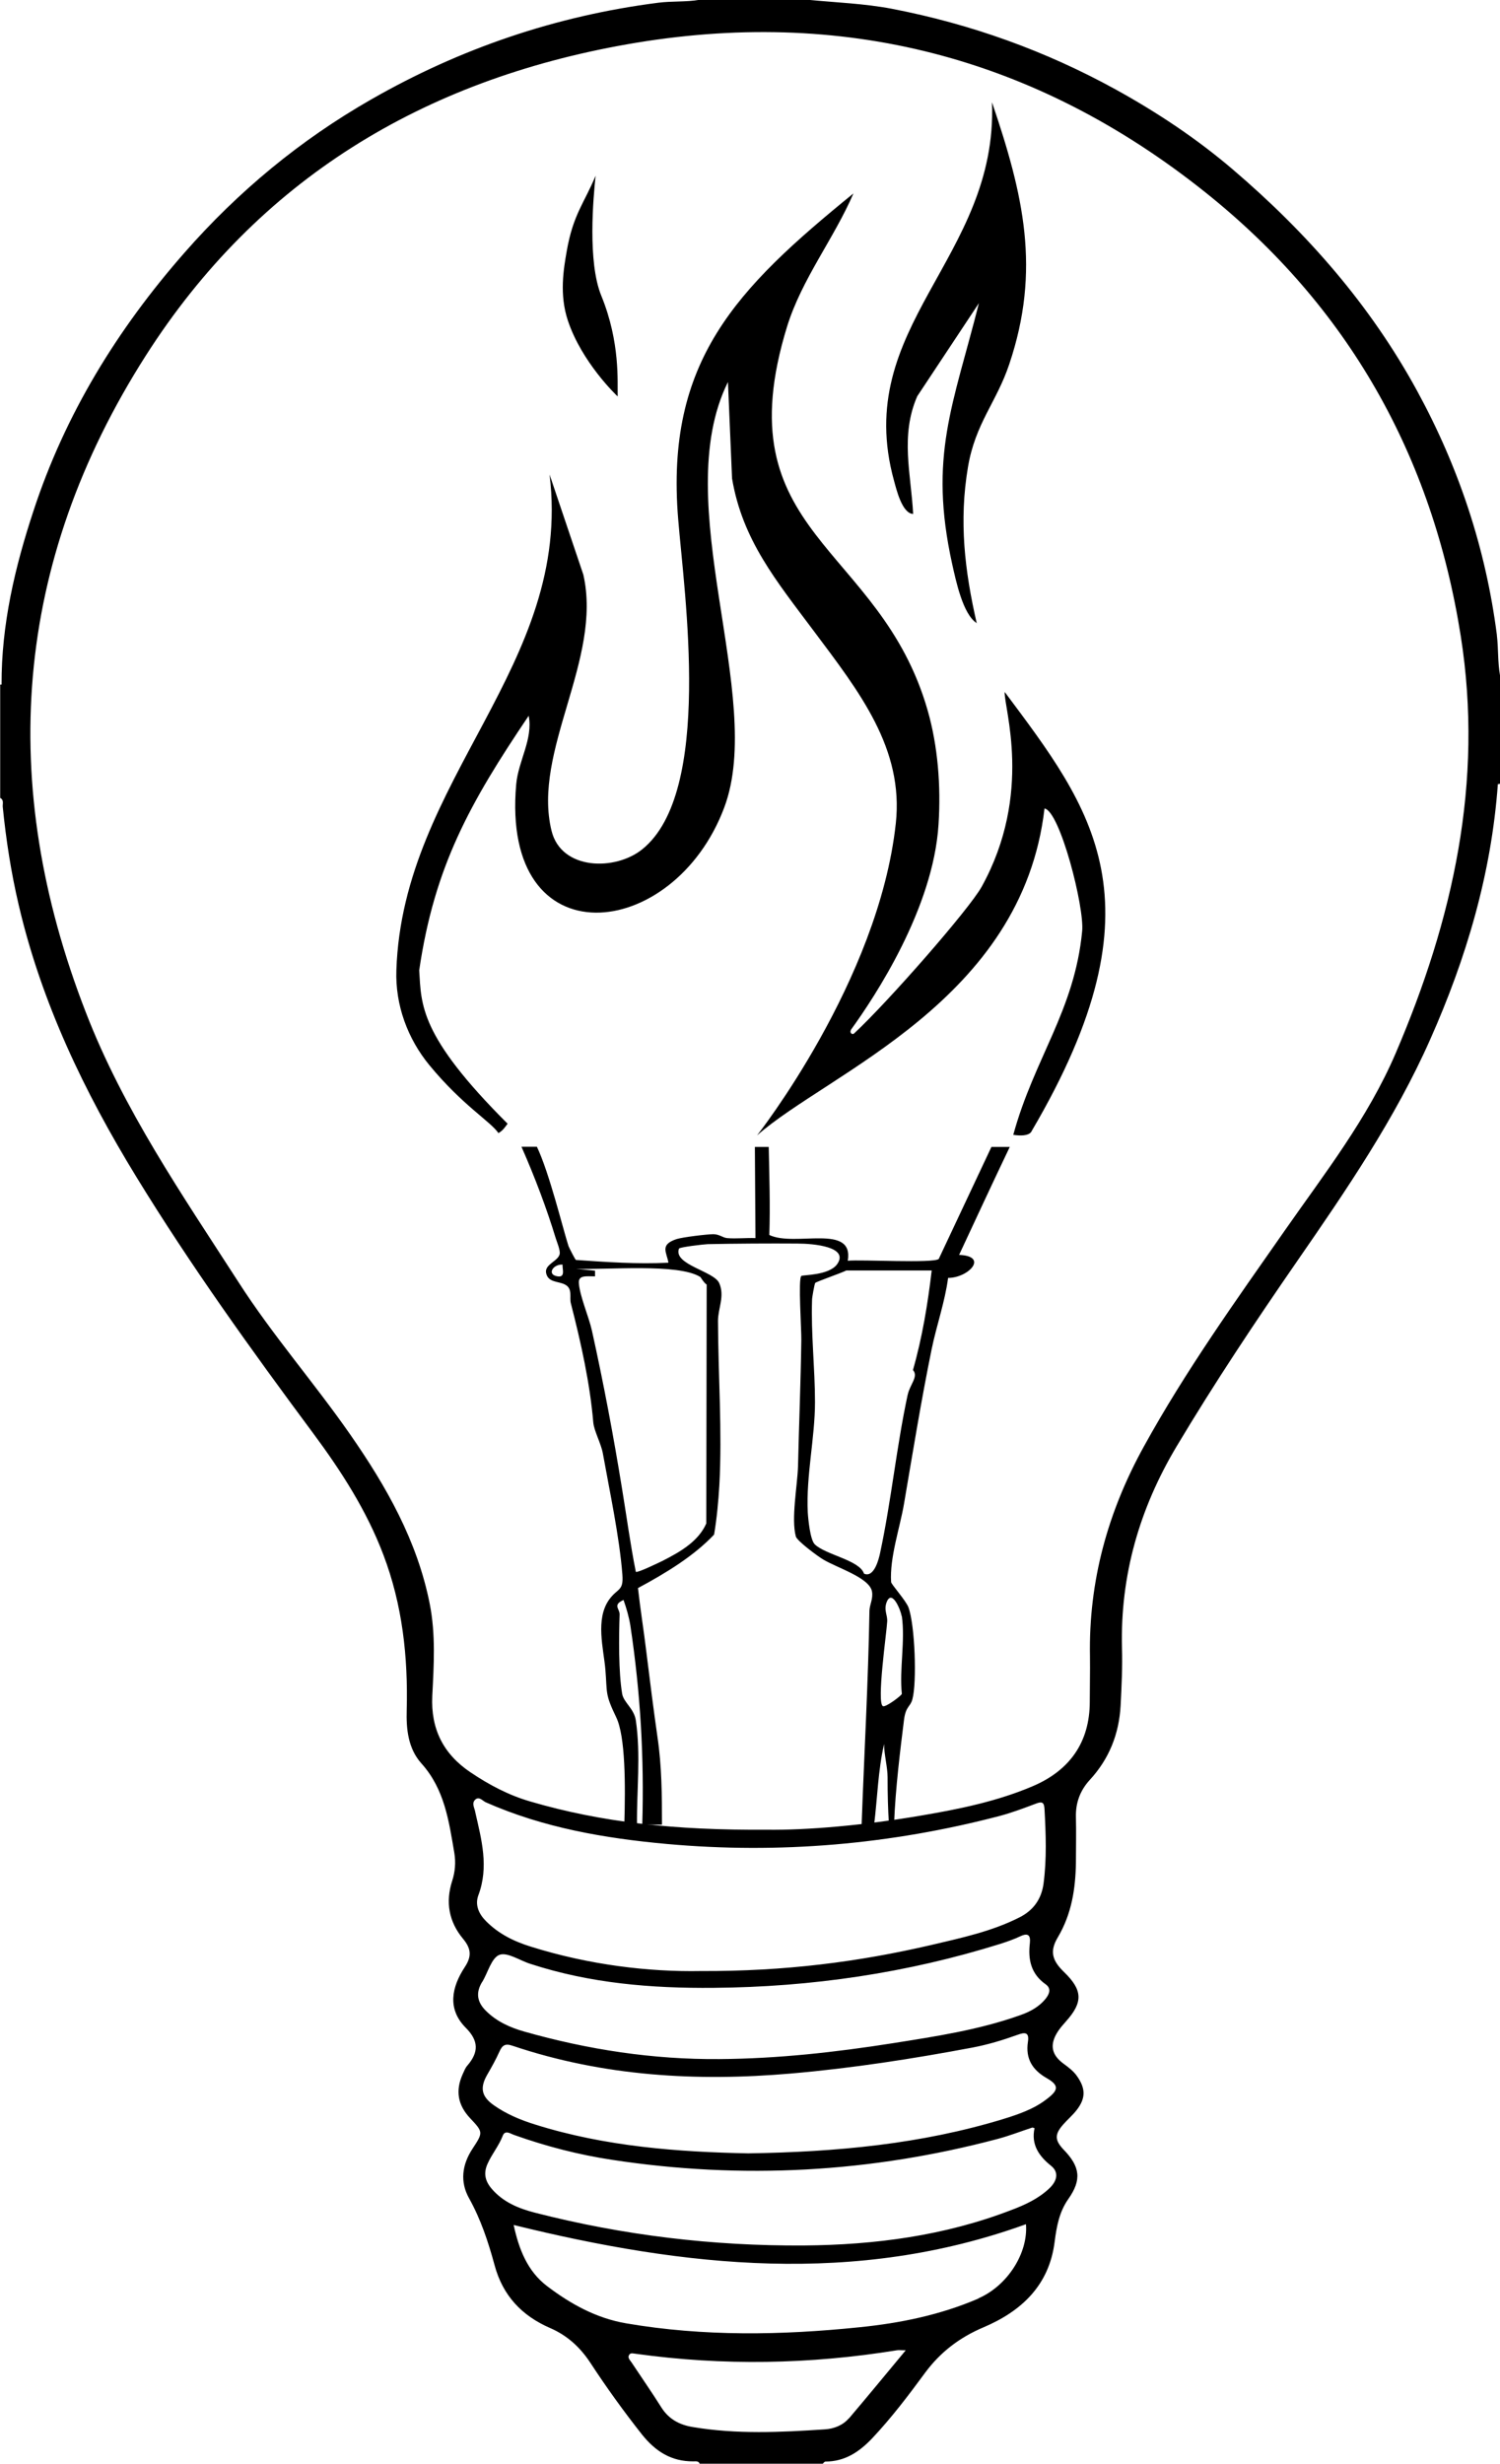
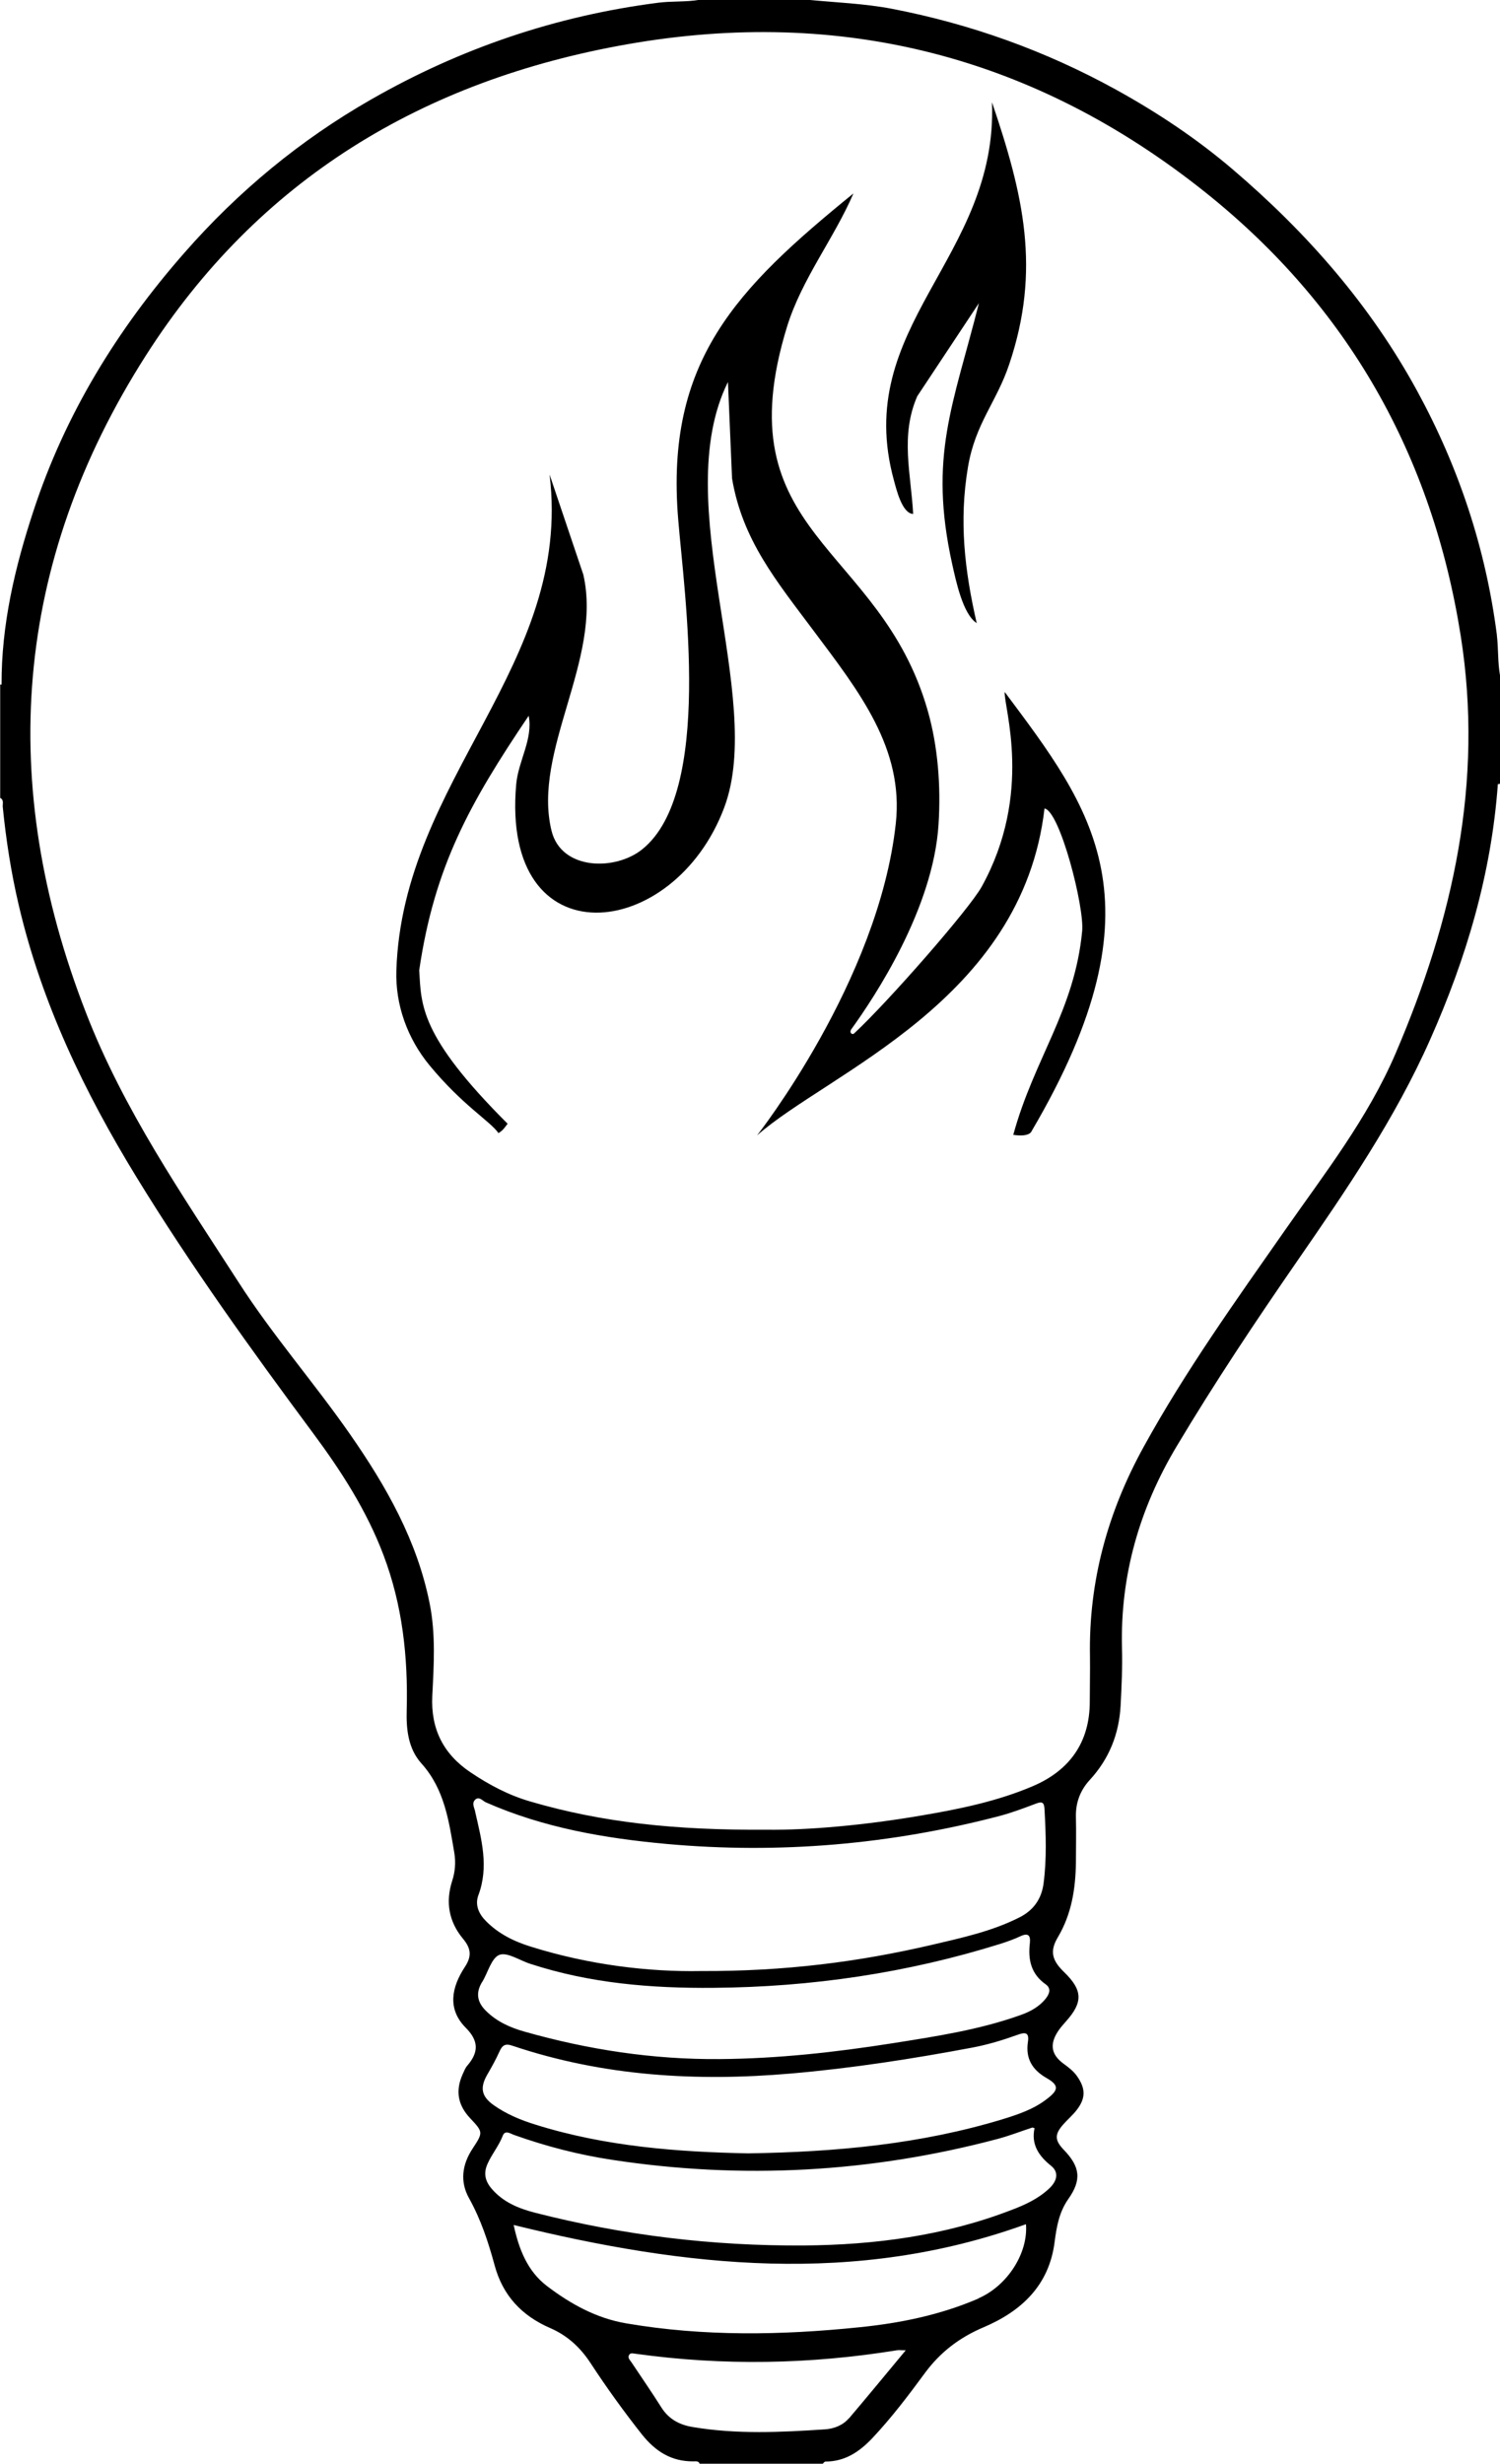
<svg xmlns="http://www.w3.org/2000/svg" id="Layer_2" data-name="Layer 2" viewBox="0 0 76.86 126.22">
  <g id="BC_front-back" data-name="BC front-back">
    <g id="BC_front" data-name="BC front">
      <g id="horezontel_logo" data-name="horezontel logo">
        <g>
          <g>
            <path d="M43.6,52.78c-.08.12.07.26.17.16,1.76-1.64,5.9-6.37,6.53-7.51,2.65-4.79,1.13-9.19,1.18-9.98,4.43,5.94,8.29,10.75,1.38,22.5,0,0-.08.32-.94.19,1.07-3.92,3.14-6.36,3.53-10.44.12-1.23-1.14-6.15-1.93-6.28-1.14,9.87-11.09,13.53-14.73,16.75,0,0,6.23-7.9,7.11-15.98.42-3.84-1.87-6.75-4.2-9.86-1.92-2.57-3.66-4.66-4.19-7.82l-.21-4.94c-3.08,6.22,1.94,16.12-.19,21.8-2.59,6.91-11.46,7.85-10.66-1.19.11-1.21.87-2.31.64-3.51-3.03,4.49-4.83,7.73-5.61,13.04.11,1.77,0,3.34,4.53,7.86-.11.14-.23.35-.47.48-.41-.6-1.84-1.42-3.53-3.47-1.13-1.37-1.76-3.1-1.7-4.87.32-9.81,9.04-15.62,7.85-25.4l1.73,5.13c.99,4.35-2.63,9.03-1.63,13.12.5,2.04,3.28,2.06,4.65.95,3.63-2.92,2.15-13.09,1.84-16.91-.67-8.11,2.98-11.81,8.98-16.69-1,2.32-2.64,4.37-3.4,6.82-3.3,10.72,4.77,11.1,7.21,19.69.51,1.79.68,3.82.55,5.82-.27,4.3-3.25,8.81-4.49,10.52Z" />
            <path d="M50.06,31.93c-.73-.44-1.09-2.24-1.27-3.03-1.22-5.53.05-8.14,1.37-13.37l-3.16,4.77c-.88,2.02-.32,3.97-.21,6.03-.57-.02-.86-1.27-.98-1.7-2.19-7.94,5.32-11.37,5.02-19.39,1.61,4.74,2.52,8.57.88,13.43-.65,1.94-1.73,3.01-2.11,5.25-.47,2.78-.17,5.32.45,8.02Z" />
-             <path d="M30.52,8.99c-.12,1.14-.42,4.43.29,6.16.98,2.4.82,4.43.84,5.16-.07-.06-1.84-1.75-2.55-3.88-.45-1.34-.22-2.65-.06-3.57.33-1.88.89-2.44,1.48-3.86Z" />
          </g>
          <g>
-             <path d="M49.14,64.3c.86-1.84,1.72-3.7,2.6-5.54h-.94l-2.7,5.74c-.28.23-3.96.02-4.66.09.32-1.93-2.71-.69-4.02-1.32.05-1.5,0-3.01-.03-4.51h-.71l.03,4.67c-.47-.02-.99.04-1.45,0-.23-.02-.38-.19-.7-.2-.33,0-1.57.15-1.89.25-.88.29-.51.67-.42,1.21-1.6.08-3.14-.03-4.74-.14-.04-.02-.34-.61-.38-.71-.29-.9-.98-3.75-1.62-5.09h-.79c.7,1.59,1.3,3.19,1.75,4.67.07.22.24.62.21.82-.07.37-.78.53-.7.97.1.51.63.42.97.6.41.21.22.66.3.96.52,2.02.98,4.1,1.15,6.11.04.43.4,1.08.49,1.58.35,1.95.85,4.28,1,6.2.07.87-.24.69-.67,1.28-.73,1.01-.29,2.53-.2,3.6.1,1.21-.03,1.23.55,2.43.48.98.48,3.47.42,5.51h.65c-.02-1.72.2-3.58-.06-5.34-.09-.61-.62-.91-.7-1.36-.19-1.11-.17-2.93-.13-4.08,0-.28-.37-.48.2-.73.15.42.28.88.35,1.31.52,3.47.71,6.75.61,10.2h1.01c0-1.5-.01-2.99-.23-4.48-.21-1.47-.39-2.9-.57-4.36-.13-1.09-.31-2.19-.43-3.28,1.47-.79,2.87-1.65,3.9-2.74.14-.83.22-1.7.27-2.53.15-2.79-.06-5.61-.07-8.42,0-.64.36-1.27.06-1.94-.28-.61-2.36-.94-2.06-1.76.03-.08,1.26-.22,1.47-.23,1.38-.03,3.22-.04,4.59-.03.86,0,2.66.17,2.05,1.05-.41.59-1.77.55-1.84.61-.17.11.01,2.82,0,3.26-.03,2.15-.12,4.34-.17,6.5-.03.97-.36,2.69-.11,3.59.06.22,1.09.99,1.39,1.17.73.44,2.37.93,2.51,1.64.07.37-.12.68-.13.99-.06,3.65-.27,7.32-.4,10.96h.64c.17-1.38.2-2.77.51-4.13,0,.53.18,1.19.18,1.7,0,.91.02,1.65.07,2.43h.26c.07-1.86.33-3.91.51-5.36.09-.72.33-.67.43-1.06.24-.87.13-3.82-.2-4.71-.13-.35-.89-1.19-.89-1.3-.08-1.25.45-2.77.66-4,.45-2.63.88-5.3,1.42-7.94.25-1.21.68-2.42.84-3.64,1.05,0,2.11-1.13.54-1.18ZM28.48,65.37c-.45-.13-.1-.62.35-.58-.04.2.2.73-.35.58ZM35.88,65.41s.21.34.33.4l-.02,12.24c-.39.88-1.24,1.41-2.25,1.92-.19.09-1.25.61-1.36.56-.28-1.4-.47-2.82-.7-4.22-.44-2.72-.95-5.43-1.55-8.14-.16-.72-.63-1.78-.67-2.45-.02-.4.38-.33.83-.33v-.29s-.97-.1-.97-.1c1.53.07,5.23-.29,6.36.42ZM46.21,82.8c.18,1.26-.13,2.7,0,3.98-.03.1-.83.7-.97.63-.33-.17.19-3.75.22-4.34.02-.34-.19-.59-.02-1.01.28-.66.72.46.76.73ZM46.51,71.45c-.58,2.7-.84,5.45-1.42,8.14-.05.23-.29,1.27-.82,1.03-.22-.69-1.96-.96-2.52-1.5-.24-.23-.34-1.31-.36-1.64-.09-1.89.37-3.81.37-5.65,0-1.73-.21-3.51-.15-5.24,0-.12.12-.79.16-.86.03-.06,1.37-.52,1.59-.64h4.38c-.2,1.7-.48,3.42-.96,5.1.3.33-.16.74-.27,1.27Z" />
            <path d="M76.7,32.53c-.57-4.43-1.95-8.59-4.09-12.51-2.4-4.4-5.64-8.09-9.42-11.32-1.86-1.59-3.89-2.94-6.03-4.12-3.6-1.98-7.42-3.35-11.46-4.13-1.42-.27-2.87-.32-4.3-.46h-5.55c-.7.12-1.42.06-2.12.15-5.24.67-10.15,2.34-14.72,4.96-3.62,2.07-6.8,4.7-9.56,7.85-3.44,3.92-6.12,8.28-7.74,13.24-.95,2.88-1.64,5.82-1.63,8.88-.02,0-.05,0-.07,0v5.81c.2.1.12.3.13.45.17,1.7.43,3.38.82,5.04,1.17,5.01,3.36,9.57,6.03,13.93,2.78,4.54,5.88,8.85,9.05,13.12,1.44,1.94,2.75,3.97,3.61,6.25.97,2.56,1.26,5.21,1.19,7.93-.03.98.07,1.98.75,2.74,1.19,1.32,1.41,2.95,1.69,4.59.08.49.04.97-.11,1.43-.35,1.09-.17,2.09.55,2.96.41.49.47.89.1,1.45-.67,1.02-.92,2.14.04,3.11.68.68.67,1.26.09,1.94-.11.12-.17.29-.24.44-.38.84-.26,1.58.38,2.26.67.71.67.73.13,1.55-.55.83-.66,1.71-.18,2.56.6,1.08.98,2.23,1.3,3.41.42,1.57,1.4,2.6,2.85,3.23.88.38,1.54.99,2.06,1.78.83,1.27,1.71,2.49,2.65,3.68.69.86,1.5,1.38,2.63,1.37.12,0,.26-.03.32.12h6.31s.09-.11.13-.11c1,0,1.73-.49,2.39-1.18,1-1.06,1.87-2.21,2.73-3.38.78-1.05,1.76-1.8,2.99-2.32,1.93-.82,3.36-2.14,3.64-4.38.1-.77.23-1.52.7-2.19.7-.99.6-1.66-.23-2.52-.47-.49-.48-.79-.03-1.3.22-.25.48-.47.69-.74.47-.61.46-1.1.02-1.73-.18-.26-.43-.45-.69-.64-.63-.46-.72-.98-.31-1.63.12-.19.28-.37.43-.54.88-.98.86-1.6-.09-2.52-.62-.6-.76-1.07-.32-1.8.7-1.19.9-2.47.92-3.81,0-.78.02-1.56,0-2.33-.02-.73.21-1.36.7-1.9,1-1.08,1.51-2.36,1.59-3.82.05-.99.1-1.98.07-2.96-.09-3.72.9-7.14,2.8-10.32,1.94-3.25,4.04-6.4,6.19-9.51,2.51-3.63,5-7.27,6.8-11.33,1.86-4.18,3.14-8.51,3.47-13.09.04,0,.07,0,.11-.02v-5.55c-.12-.68-.08-1.37-.16-2.05ZM24.35,92.82c-.04-.2-.18-.42-.02-.6.2-.22.39.03.55.11,2.96,1.31,6.1,1.85,9.29,2.14,5.77.52,11.46.03,17.07-1.44.63-.17,1.24-.4,1.85-.63.29-.11.41-.08.43.27.07,1.28.12,2.56-.05,3.84-.11.79-.52,1.36-1.23,1.72-1.42.72-2.97,1.05-4.5,1.41-3.74.87-7.52,1.36-11.83,1.34-2.65.05-5.7-.31-8.68-1.24-.88-.27-1.68-.66-2.33-1.32-.37-.37-.57-.83-.39-1.32.55-1.46.16-2.86-.16-4.27ZM24.71,101.54c.29-.48.47-1.23.88-1.39.41-.15,1.04.29,1.58.46,3.06,1,6.21,1.26,9.4,1.23,5.01-.04,9.92-.76,14.71-2.26.34-.11.68-.23,1-.38.42-.2.53-.03.49.35-.1.85.06,1.58.81,2.11.28.2.21.46.02.71-.35.45-.83.7-1.35.88-2.11.75-4.32,1.08-6.52,1.43-2.93.46-5.88.79-8.85.81-3.41.03-6.74-.48-10.02-1.41-.74-.21-1.42-.52-1.97-1.07-.45-.45-.52-.93-.18-1.48ZM43.5,123.89c-.31.36-.76.54-1.23.57-2.26.15-4.53.26-6.78-.12-.67-.11-1.22-.4-1.6-1-.49-.78-1.02-1.54-1.53-2.31-.08-.12-.22-.24-.12-.39.07-.12.23-.06.35-.05,4.46.62,8.92.54,13.36-.18.1-.02.2,0,.46,0-1.03,1.24-1.96,2.37-2.91,3.49ZM50.13,117.76c-1.95.84-4.01,1.26-6.1,1.47-3.98.41-7.97.48-11.94-.2-1.53-.26-2.85-.99-4.06-1.91-1-.76-1.44-1.88-1.71-3.13,8.78,2.16,17.52,3.12,26.25-.04.12,1.47-.94,3.15-2.44,3.8ZM53.74,112.14c-.55.51-1.22.82-1.91,1.08-3.42,1.32-6.99,1.79-10.63,1.82-4.67.03-9.27-.52-13.79-1.68-.85-.22-1.63-.54-2.22-1.23-.34-.4-.42-.8-.21-1.27.22-.5.58-.92.78-1.44.12-.32.41-.1.59-.04,1.63.58,3.29,1.01,5,1.27,6.68,1.02,13.28.66,19.81-1.08.59-.16,1.15-.38,1.73-.57.02,0,.04,0,.12.03-.18.83.21,1.42.85,1.93.4.32.33.77-.12,1.18ZM53.66,107.52c-.67.53-1.47.8-2.28,1.05-4.18,1.27-8.48,1.68-13.04,1.75-3.56-.07-7.31-.34-10.93-1.48-.74-.23-1.46-.53-2.1-.98-.64-.45-.73-.89-.35-1.56.22-.38.44-.77.62-1.17.15-.34.29-.46.69-.32,4.64,1.56,9.42,1.84,14.26,1.42,3.12-.27,6.22-.75,9.3-1.33.79-.15,1.55-.38,2.3-.65.38-.14.62-.15.54.36-.13.86.23,1.44.97,1.86.62.36.61.6.02,1.05ZM71.51,53.97c-1.43,3.33-3.63,6.14-5.67,9.06-2.53,3.62-5.1,7.21-7.23,11.08-1.85,3.35-2.83,6.91-2.76,10.74.01.78-.01,1.56-.01,2.33,0,2.09-1.04,3.52-2.9,4.32-1.82.78-3.77,1.18-5.72,1.51-2.91.5-5.84.76-7.95.73-4.66.03-8.43-.37-12.11-1.45-1.1-.32-2.1-.85-3.05-1.49-1.4-.94-2.04-2.23-1.96-3.91.08-1.57.18-3.15-.13-4.72-.64-3.23-2.22-6.01-4.07-8.67-1.85-2.66-3.99-5.1-5.74-7.83-2.87-4.45-5.89-8.83-7.81-13.8C-.15,40.17.68,28.86,7.47,18.22c5.76-9.03,14.21-14.11,24.66-15.95,11.01-1.94,20.94.64,29.64,7.59,7.3,5.83,11.62,13.47,13.08,22.73,1.18,7.5-.4,14.52-3.34,21.38Z" />
          </g>
        </g>
      </g>
    </g>
  </g>
</svg>